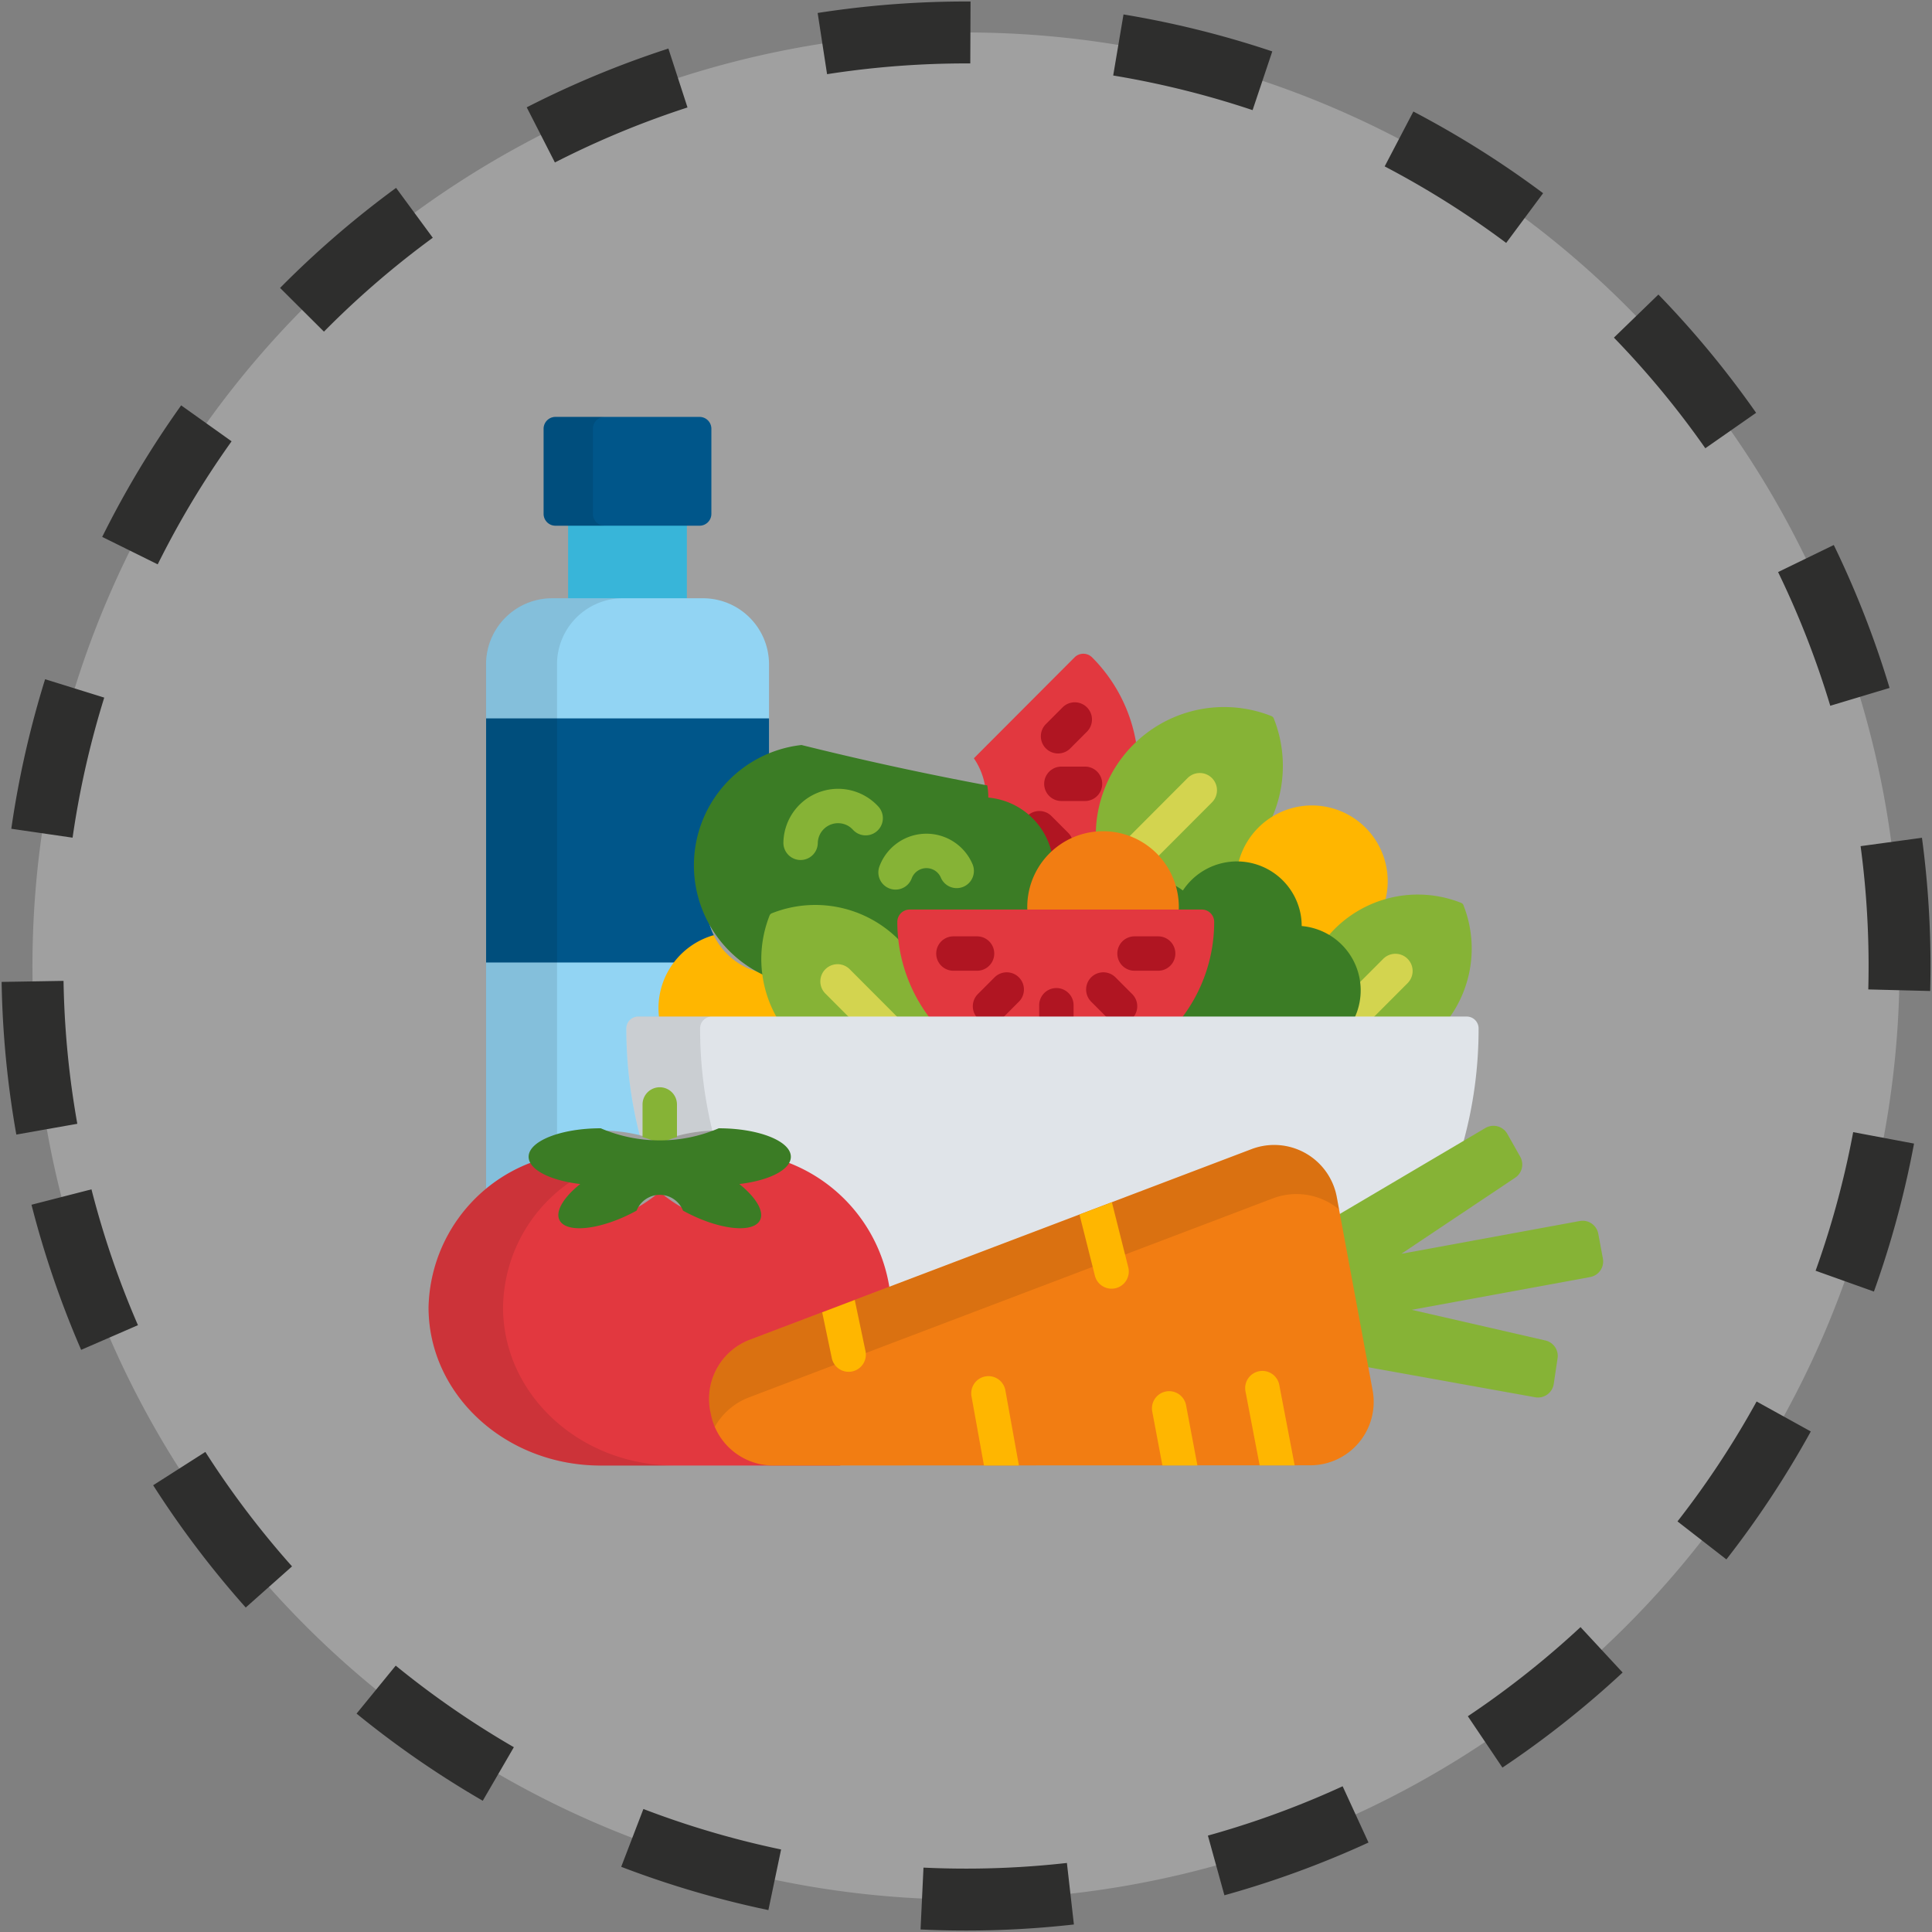
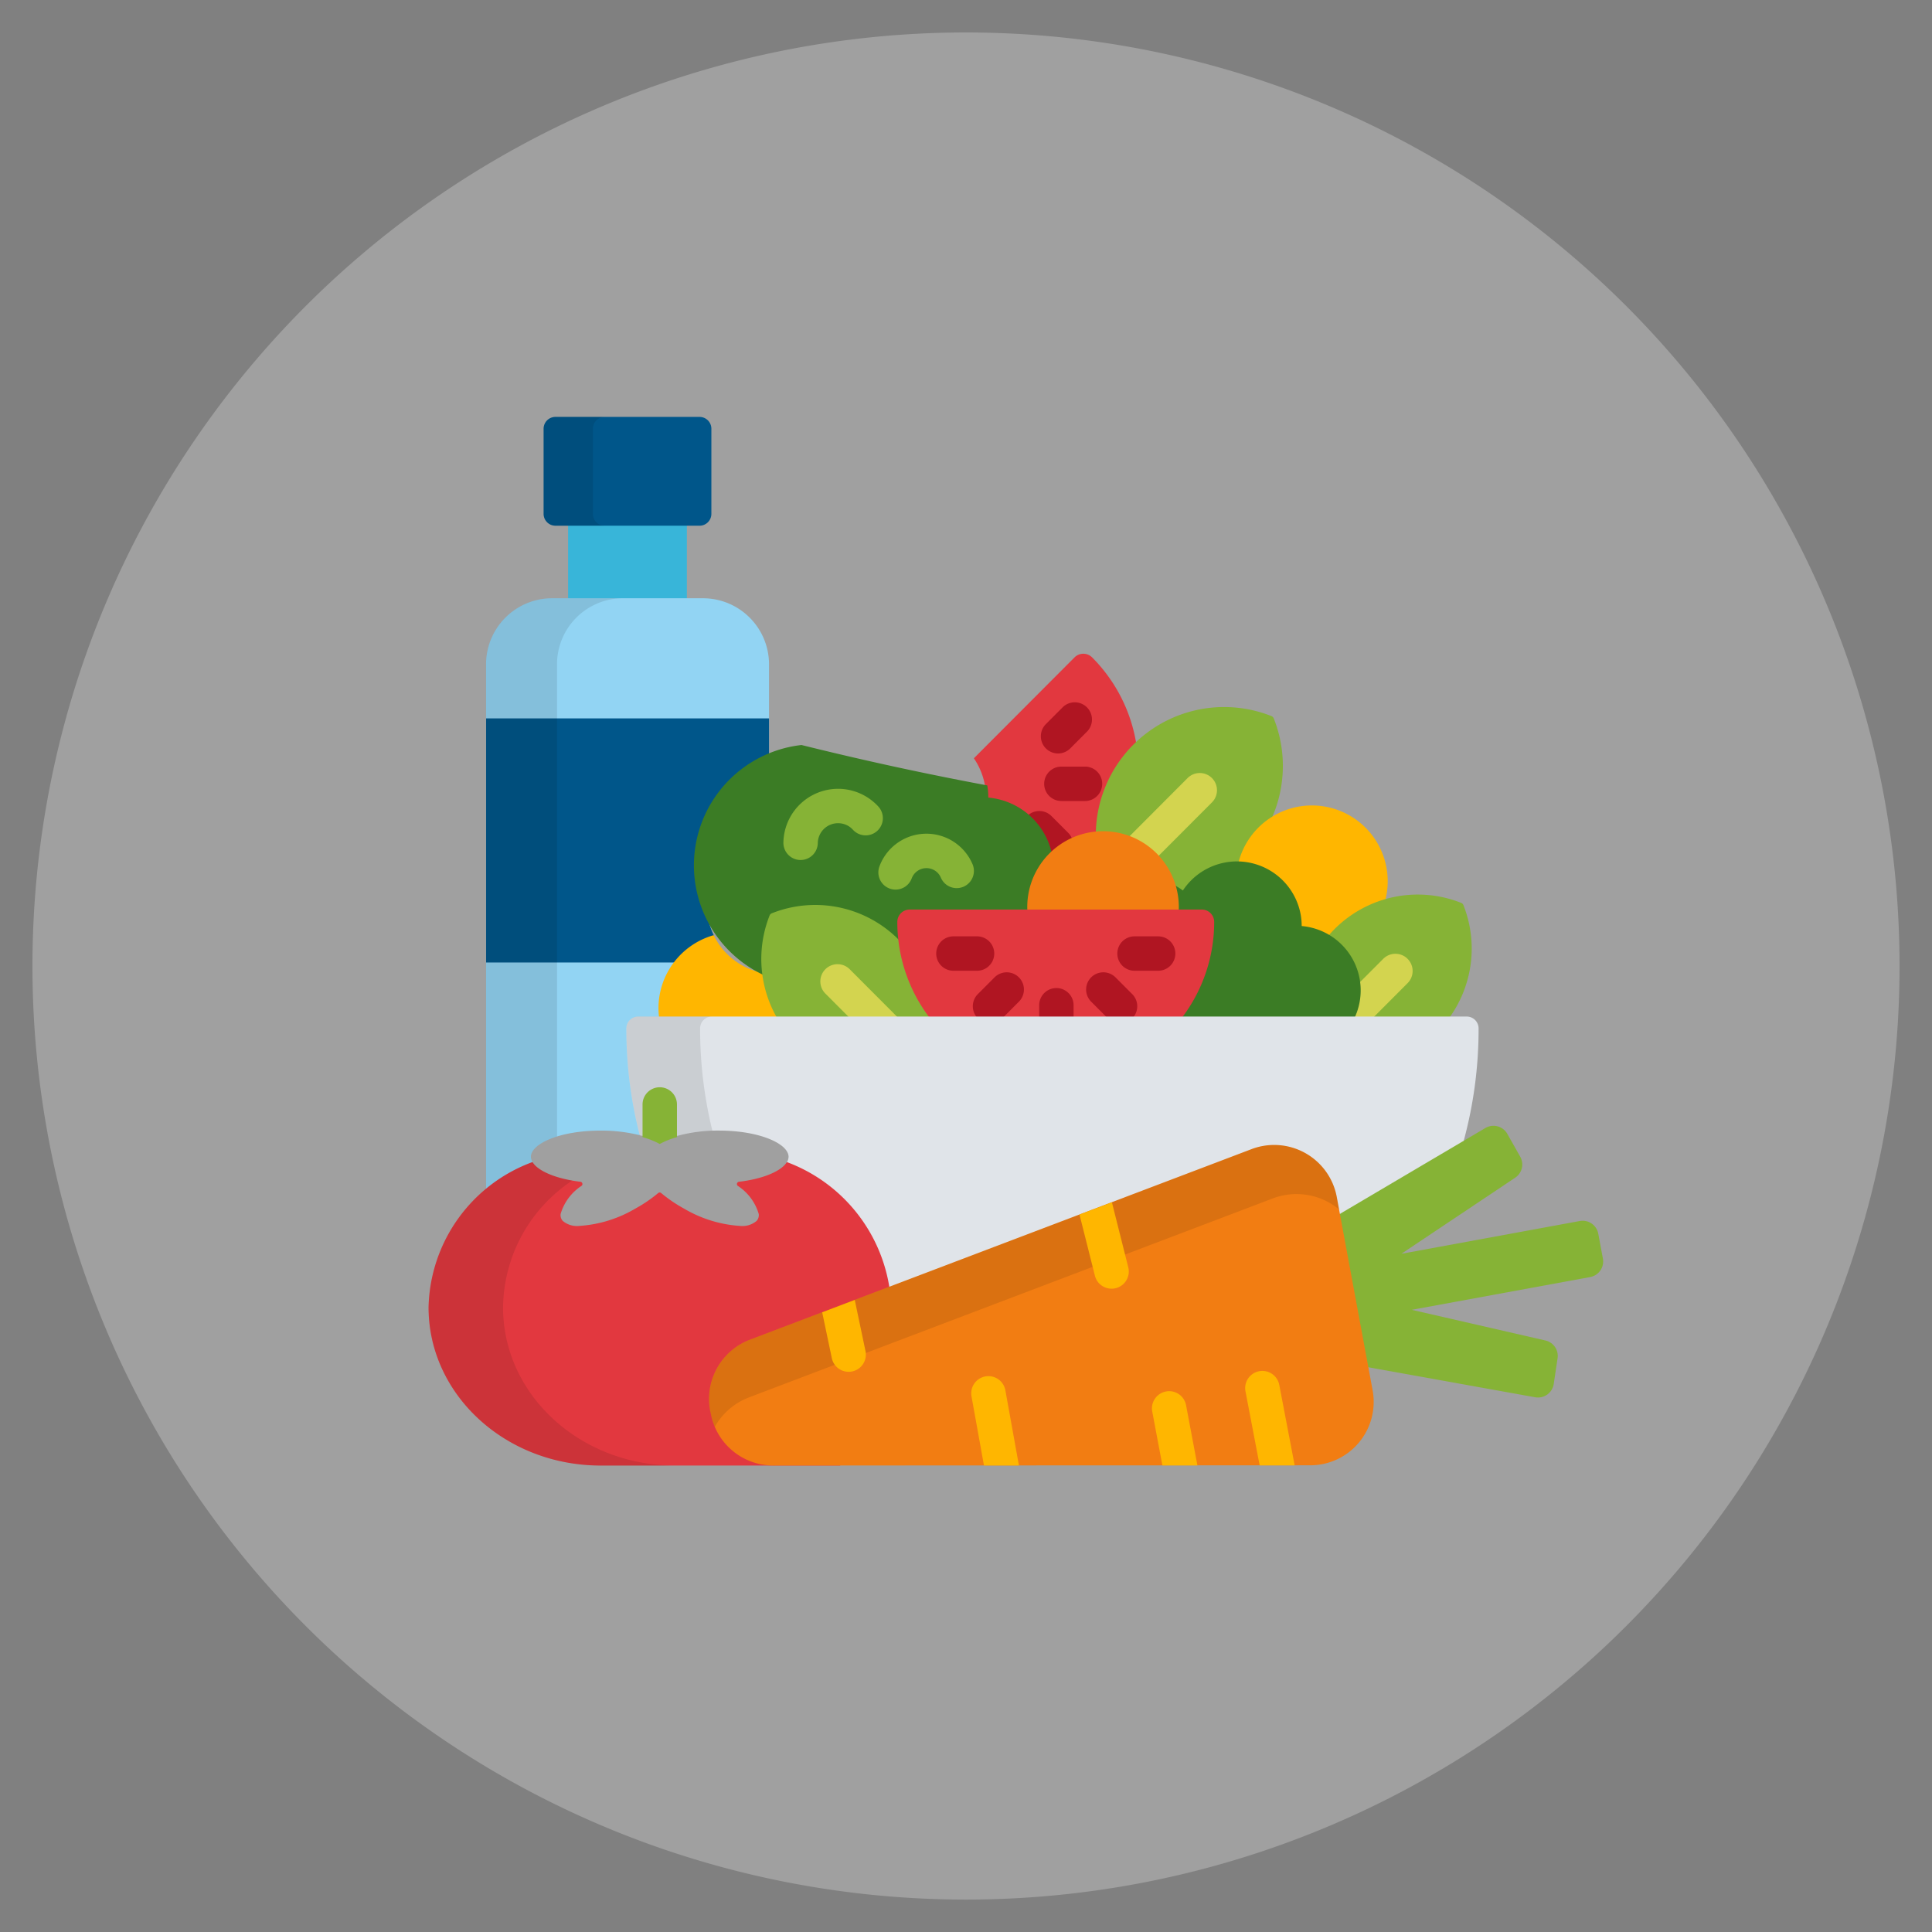
<svg xmlns="http://www.w3.org/2000/svg" width="155.993" height="155.994" viewBox="0 0 155.993 155.994">
  <rect x="0" y="0" width="155.993" height="155.994" fill="#808080" stroke="none" />
  <defs>
    <style>.a{fill:#fff;opacity:0.25;}.b{fill:none;stroke:#2e2e2d;stroke-miterlimit:10;stroke-width:5px;stroke-dasharray:12;}.c{fill:#38b5d9;}.d{fill:#00568a;}.e,.h{opacity:0.1;}.f,.h{fill:#040506;}.g{fill:#92d4f3;}.h{isolation:isolate;}.i{fill:#e2383f;}.j{fill:#b01522;}.k{fill:#86b336;}.l{fill:#d3d44f;}.m{fill:#ffb600;}.n{fill:#3b7c25;}.o{fill:#f27d12;}.p{fill:#e0e4e9;}</style>
  </defs>
  <g transform="translate(-109.893 -1615.186)">
    <g transform="translate(112.5 1617.793)">
      <path class="a" d="M1232.931,736.689a75.377,75.377,0,1,1,87.391,61.044A75.376,75.376,0,0,1,1232.931,736.689Z" transform="translate(-1231.758 -648.125)" />
-       <path class="b" d="M1232.931,736.689a75.377,75.377,0,1,1,87.391,61.044A75.376,75.376,0,0,1,1232.931,736.689Z" transform="translate(-1231.758 -648.125)" />
    </g>
    <g transform="translate(144.5 1648.848)">
      <rect class="c" width="9.59" height="6.399" transform="translate(11.262 8.535)" />
      <path class="d" d="M1815.653,1164.687a.956.956,0,0,1-.954.954h-11.638a.957.957,0,0,1-.953-.954v-6.877a.957.957,0,0,1,.953-.954H1814.7a.956.956,0,0,1,.954.954v6.877Z" transform="translate(-1792.823 -1156.856)" />
      <g class="e" transform="translate(9.284)">
        <path class="f" d="M1806.086,1164.687v-6.877a.957.957,0,0,1,.955-.954h-3.98a.957.957,0,0,0-.953.954v6.877a.957.957,0,0,0,.953.954h3.98A.957.957,0,0,1,1806.086,1164.687Z" transform="translate(-1802.107 -1156.856)" />
      </g>
      <path class="g" d="M1794.221,1238.974a.181.181,0,0,0,.1-.11.185.185,0,0,0-.014-.152.833.833,0,0,1-.119-.41c0-1.021,2.265-2.114,5.637-2.114a12.829,12.829,0,0,1,3.057.349.193.193,0,0,0,.045.006.185.185,0,0,0,.179-.23,34.188,34.188,0,0,1-1-7.23c0-.029,0-.057,0-.086-.01-.352-.016-.705-.016-1.059a.775.775,0,0,1,.773-.775h1.674a.186.186,0,0,0,.184-.206,5.752,5.752,0,0,1-.04-.645,5.92,5.92,0,0,1,4.153-5.672.186.186,0,0,0,.111-.257,5.588,5.588,0,0,1,2.706-7.508.185.185,0,0,0,.1-.23,5.54,5.54,0,0,1-.243-.924,5.6,5.6,0,0,1,1.909-5.235v-7.954a5.334,5.334,0,0,0-5.312-5.325H1795.88a5.334,5.334,0,0,0-5.312,5.325v42.654A13.843,13.843,0,0,1,1794.221,1238.974Z" transform="translate(-1785.932 -1178.564)" />
      <path class="d" d="M1808.831,1235.016a.183.183,0,0,0,.113-.1.187.187,0,0,0,0-.154,5.586,5.586,0,0,1,2.706-7.508.185.185,0,0,0,.1-.23,5.59,5.59,0,0,1,1.666-6.159v-3.582h-22.842v19.709h15.4A5.919,5.919,0,0,1,1808.831,1235.016Z" transform="translate(-1785.932 -1192.941)" />
      <path class="h" d="M1796.3,1236.665V1198.53a5.333,5.333,0,0,1,5.312-5.324h-5.737a5.334,5.334,0,0,0-5.312,5.324v42.654a13.843,13.843,0,0,1,3.653-2.21.181.181,0,0,0,.1-.11.185.185,0,0,0-.014-.152.833.833,0,0,1-.119-.41C1794.192,1237.7,1794.976,1237.078,1796.3,1236.665Z" transform="translate(-1785.932 -1178.564)" />
      <path class="i" d="M1889.256,1215a5.578,5.578,0,0,1,.082.953.185.185,0,0,0,.169.184,5.6,5.6,0,0,1,4.934,4.2.184.184,0,0,0,.127.132.184.184,0,0,0,.179-.042,5.865,5.865,0,0,1,3.477-1.567.184.184,0,0,0,.168-.178,10.167,10.167,0,0,1,2.974-6.878c.038-.038.078-.074.117-.112a12.754,12.754,0,0,0-3.582-7.06,1,1,0,0,0-1.413,0l-8.131,8.149A5.589,5.589,0,0,1,1889.256,1215Z" transform="translate(-1844.332 -1185.218)" />
      <g transform="translate(48.315 23.046)">
        <path class="j" d="M1900.8,1239.16a.186.186,0,0,0,.127.132.194.194,0,0,0,.053.008.185.185,0,0,0,.126-.05,5.913,5.913,0,0,1,1.571-1.055,1.381,1.381,0,0,0-.346-.581l-1.349-1.352a1.388,1.388,0,0,0-1.964,0,.075.075,0,0,0-.011.012A5.579,5.579,0,0,1,1900.8,1239.16Z" transform="translate(-1899.006 -1227.08)" />
        <path class="j" d="M1905.745,1229.733h-1.907a1.389,1.389,0,1,1,0-2.778h1.907a1.389,1.389,0,1,1,0,2.778Z" transform="translate(-1901.062 -1221.766)" />
        <path class="j" d="M1903.17,1218.2a1.389,1.389,0,0,1-.983-2.37l1.349-1.352a1.389,1.389,0,0,1,1.967,1.963l-1.349,1.352A1.386,1.386,0,0,1,1903.17,1218.2Z" transform="translate(-1900.663 -1214.072)" />
      </g>
      <path class="k" d="M1927.166,1215.925a.325.325,0,0,0-.073-.112.33.33,0,0,0-.112-.074,10.363,10.363,0,0,0-14.184,9.495c.193-.019.388-.029.584-.029a5.946,5.946,0,0,1,5.822,4.8,10.38,10.38,0,0,0,7.962-14.083Z" transform="translate(-1858.928 -1191.582)" />
      <path class="l" d="M1926.04,1228.649a1.389,1.389,0,0,0-1.965,0l-4.805,4.817a5.946,5.946,0,0,1,2.351,1.577l4.421-4.431A1.389,1.389,0,0,0,1926.04,1228.649Z" transform="translate(-1862.793 -1199.489)" />
      <g transform="translate(18.561 31.394)">
        <path class="m" d="M1946.2,1243.655a5.053,5.053,0,0,1,.073.858.186.186,0,0,0,.169.184,5.01,5.01,0,0,1,2.131.692.182.182,0,0,0,.095.027.186.186,0,0,0,.14-.064c.158-.181.293-.327.427-.461a9.274,9.274,0,0,1,3.944-2.356,6.12,6.12,0,1,0-11.851-3.052A5.025,5.025,0,0,1,1946.2,1243.655Z" transform="translate(-1894.525 -1234.796)" />
        <path class="m" d="M1834.881,1267.361a9.539,9.539,0,0,1-1.163-3.545,5.583,5.583,0,0,1-4.124-3.074,6.131,6.131,0,0,0-4.457,5.9,6.273,6.273,0,0,0,.046.718Z" transform="translate(-1825.138 -1250.29)" />
      </g>
      <path class="k" d="M1961.665,1259.482a5,5,0,0,1-.411,3.015h7.862a9.542,9.542,0,0,0,1.1-9.055.292.292,0,0,0-.067-.1.306.306,0,0,0-.1-.068,9.491,9.491,0,0,0-10.241,2.118c-.2.2-.38.4-.556.613A5.036,5.036,0,0,1,1961.665,1259.482Z" transform="translate(-1886.667 -1214.032)" />
      <path class="l" d="M1964.23,1269.59h1.718l2.74-2.746a1.389,1.389,0,0,0-1.967-1.963l-2.034,2.039A4.993,4.993,0,0,1,1964.23,1269.59Z" transform="translate(-1889.643 -1221.125)" />
      <path class="n" d="M1862.4,1229.1a5.781,5.781,0,0,0-5.13-4.5,5.873,5.873,0,0,0-.084-.984,259.63,259.63,0,0,1-15-3.262,9.78,9.78,0,0,0-2.973,18.613,9.336,9.336,0,0,1,.57-4.786.115.115,0,0,1,.027-.04.117.117,0,0,1,.041-.026,9.3,9.3,0,0,1,10.041,2.077c.127.127.249.26.368.394a12.848,12.848,0,0,1-.15-1.948.816.816,0,0,1,.814-.817h9.7c-.009-.129-.014-.258-.014-.389A6.12,6.12,0,0,1,1862.4,1229.1Z" transform="translate(-1812.079 -1193.863)" />
      <g transform="translate(28.646 30.027)">
        <path class="k" d="M1851.565,1237.152h-.025a1.389,1.389,0,0,1-1.365-1.412,4.419,4.419,0,0,1,4.412-4.336h.071a4.421,4.421,0,0,1,3.184,1.433,1.389,1.389,0,0,1-2.051,1.874,1.61,1.61,0,0,0-1.177-.53,1.635,1.635,0,0,0-1.662,1.6A1.389,1.389,0,0,1,1851.565,1237.152Z" transform="translate(-1850.175 -1231.403)" />
        <path class="k" d="M1870.6,1244.918a1.39,1.39,0,0,1-1.3-1.873,4.046,4.046,0,0,1,7.517-.179,1.389,1.389,0,1,1-2.557,1.087,1.253,1.253,0,0,0-.724-.69,1.272,1.272,0,0,0-1.631.75A1.39,1.39,0,0,1,1870.6,1244.918Z" transform="translate(-1861.546 -1236.779)" />
      </g>
      <path class="n" d="M1928.545,1250.013h-.051c0,.013,0,.026,0,.039h1.861a1,1,0,0,1,1,1,12.759,12.759,0,0,1-2.418,7.48h14.021a5.213,5.213,0,0,0-4.294-7.355,5.3,5.3,0,0,0-.075-.889,5.232,5.232,0,0,0-9.518-1.982,5.3,5.3,0,0,0-.795-.487,5.936,5.936,0,0,1,.285,1.819C1928.557,1249.761,1928.553,1249.885,1928.545,1250.013Z" transform="translate(-1868.17 -1210.069)" />
      <path class="o" d="M1911.282,1246.392c.008-.129.015-.259.015-.39a6.118,6.118,0,1,0-12.237,0c0,.131.006.261.014.39Z" transform="translate(-1850.724 -1206.432)" />
      <path class="k" d="M1856.824,1257.479a9.493,9.493,0,0,0-10.241-2.117.311.311,0,0,0-.1.068.3.3,0,0,0-.068.1,9.544,9.544,0,0,0,.562,8.213h12.611a12.783,12.783,0,0,1-2.447-5.935Q1856.986,1257.641,1856.824,1257.479Z" transform="translate(-1818.881 -1215.281)" />
      <path class="l" d="M1859.885,1270.838h3.925l-3.858-3.867a1.389,1.389,0,0,0-1.967,1.962Z" transform="translate(-1825.951 -1222.374)" />
      <path class="i" d="M1896.028,1264.292a12.765,12.765,0,0,0,2.569-7.689,1,1,0,0,0-1-1h-23.584a1,1,0,0,0-1,1,12.764,12.764,0,0,0,2.569,7.689Z" transform="translate(-1835.169 -1215.827)" />
      <g transform="translate(40.981 41.94)">
        <path class="j" d="M1904.225,1273.692v-.961a1.389,1.389,0,1,0-2.778,0v.961Z" transform="translate(-1893.13 -1267.167)" />
        <path class="j" d="M1912.512,1271.809h2.16a1.389,1.389,0,0,0-.092-1.861l-1.349-1.352a1.389,1.389,0,0,0-1.967,1.962Z" transform="translate(-1898.751 -1265.284)" />
        <path class="j" d="M1890.619,1271.809l1.247-1.25a1.389,1.389,0,0,0-1.967-1.963l-1.349,1.352a1.39,1.39,0,0,0-.092,1.86Z" transform="translate(-1885.186 -1265.284)" />
        <path class="j" d="M1884.1,1263.756h-1.907a1.389,1.389,0,0,1,0-2.778h1.907a1.389,1.389,0,1,1,0,2.778Z" transform="translate(-1880.8 -1260.978)" />
        <path class="j" d="M1920.4,1263.756H1918.5a1.389,1.389,0,1,1,0-2.778h1.907a1.389,1.389,0,1,1,0,2.778Z" transform="translate(-1902.484 -1260.978)" />
      </g>
      <path class="p" d="M1819.959,1286.677a.193.193,0,0,0,.05.007.189.189,0,0,0,.112-.037.187.187,0,0,0,.073-.148v-2.351a1.2,1.2,0,1,1,2.408,0v2.351a.186.186,0,0,0,.074.148.188.188,0,0,0,.112.037.194.194,0,0,0,.05-.007,12.467,12.467,0,0,1,3.324-.42c3.372,0,5.638,1.093,5.638,2.114a.831.831,0,0,1-.12.41.187.187,0,0,0-.013.152.185.185,0,0,0,.1.111,12.831,12.831,0,0,1,7.985,9.852.186.186,0,0,0,.089.134.191.191,0,0,0,.094.025.177.177,0,0,0,.066-.012l29.242-11.109a4.954,4.954,0,0,1,6.635,3.713l.254,1.375a.186.186,0,0,0,.106.135.182.182,0,0,0,.076.017.184.184,0,0,0,.095-.026l9.831-5.8a34.43,34.43,0,0,0,1.274-9.338.959.959,0,0,0-.958-.96h-66.895a.959.959,0,0,0-.958.96,34.528,34.528,0,0,0,1.083,8.628C1819.846,1286.648,1819.9,1286.661,1819.959,1286.677Z" transform="translate(-1802.737 -1228.634)" />
      <path class="h" d="M1819.959,1286.677a.193.193,0,0,0,.05.007.189.189,0,0,0,.112-.037.187.187,0,0,0,.073-.148v-2.351a1.2,1.2,0,1,1,2.408,0v2.351a.186.186,0,0,0,.074.148.188.188,0,0,0,.112.037.194.194,0,0,0,.05-.007,12.044,12.044,0,0,1,2.809-.41,34.6,34.6,0,0,1-.989-8.261.959.959,0,0,1,.958-.96h-5.952a.959.959,0,0,0-.958.96,34.528,34.528,0,0,0,1.083,8.628C1819.846,1286.648,1819.9,1286.661,1819.959,1286.677Z" transform="translate(-1802.737 -1228.634)" />
      <path class="k" d="M1823.329,1295.808a6.436,6.436,0,0,1,1.39-.551v-2.639a1.389,1.389,0,0,0-2.779,0v2.639A6.424,6.424,0,0,1,1823.329,1295.808Z" transform="translate(-1804.667 -1237.103)" />
      <path class="i" d="M1811.911,1330.544l-5.017,0h0a4.945,4.945,0,0,1-4.869-4.036l-.05-.266a4.928,4.928,0,0,1,3.1-5.5l11.209-4.258a12.956,12.956,0,0,0-8.3-10.257c-.433.728-1.926,1.363-3.869,1.59a.186.186,0,0,0-.095.329,4.079,4.079,0,0,1,1.693,2.273.7.7,0,0,1-.168.555,1.784,1.784,0,0,1-1.343.408h0a10.177,10.177,0,0,1-4.524-1.4,11.421,11.421,0,0,1-1.843-1.255.187.187,0,0,0-.24,0,11.351,11.351,0,0,1-1.843,1.254,10.175,10.175,0,0,1-4.524,1.4,1.785,1.785,0,0,1-1.344-.408.7.7,0,0,1-.168-.555,4.079,4.079,0,0,1,1.692-2.273.186.186,0,0,0-.094-.329c-1.944-.228-3.436-.862-3.869-1.591a12.8,12.8,0,0,0-8.393,11.731c0,7.055,6.22,12.773,13.893,12.773h19.263C1812.422,1330.731,1812.261,1330.658,1811.911,1330.544Z" transform="translate(-1779.058 -1246.061)" />
      <path class="h" d="M1785.068,1317.959a12.449,12.449,0,0,1,5.585-10.238c-1.614-.282-2.821-.85-3.2-1.493a12.8,12.8,0,0,0-8.392,11.731c0,7.054,6.22,12.773,13.893,12.773h6.01C1791.289,1330.732,1785.068,1325.013,1785.068,1317.959Z" transform="translate(-1779.058 -1246.061)" />
-       <path class="n" d="M1820.278,1301.754c0-1.27-2.607-2.3-5.822-2.3a12.091,12.091,0,0,1-9.528,0c-3.216,0-5.823,1.03-5.823,2.3,0,1.042,1.757,1.921,4.165,2.2-1.473,1.179-2.147,2.417-1.547,3.1.8.9,3.525.471,6.1-.952a2.014,2.014,0,0,1,3.746,0c2.571,1.424,5.3,1.849,6.095.952.6-.678-.073-1.917-1.547-3.1C1818.522,1303.676,1820.278,1302.8,1820.278,1301.754Z" transform="translate(-1791.03 -1242.016)" />
      <path class="k" d="M1982.655,1309.688l-.373-2.012a1.283,1.283,0,0,0-1.5-1.026l-14.4,2.645,9.193-6.145a1.278,1.278,0,0,0,.548-1.294,1.292,1.292,0,0,0-.144-.4l-1.04-1.842a1.287,1.287,0,0,0-1.774-.474l-11.959,7.06,2.262,12.214,13.717,2.465a1.284,1.284,0,0,0,1.5-1.071l.31-2.08a1.265,1.265,0,0,0-.007-.42,1.281,1.281,0,0,0-.976-1.014l-10.79-2.475,14.4-2.645A1.278,1.278,0,0,0,1982.655,1309.688Z" transform="translate(-1887.841 -1241.724)" />
      <path class="o" d="M1835.419,1324.5a5.132,5.132,0,0,0,5.053,4.188l43.337-.017a5.122,5.122,0,0,0,5.05-6.044l-2.9-15.631a5.139,5.139,0,0,0-6.883-3.852l-40.49,15.381a5.114,5.114,0,0,0-3.222,5.708Z" transform="translate(-1812.636 -1244.022)" />
      <g class="e" transform="translate(22.647 58.791)">
        <path class="f" d="M1835.419,1324.5a5.112,5.112,0,0,0,.325,1.065,5.351,5.351,0,0,1,2.768-2.38l42.286-16.063a5.388,5.388,0,0,1,4.541.334,5.447,5.447,0,0,1,.816.564l-.189-1.022a5.14,5.14,0,0,0-6.883-3.852l-40.49,15.381a5.114,5.114,0,0,0-3.222,5.708Z" transform="translate(-1835.284 -1302.813)" />
      </g>
      <g transform="translate(31.778 63.41)">
        <path class="m" d="M1945.5,1349.216a1.389,1.389,0,1,0-2.729.522l1.144,5.978h2.828Z" transform="translate(-1908.594 -1334.47)" />
        <path class="m" d="M1926.809,1353.3a1.389,1.389,0,1,0-2.73.514l.818,4.341h2.827Z" transform="translate(-1897.428 -1336.907)" />
        <path class="m" d="M1910.774,1320.211a1.389,1.389,0,1,0,2.694-.679l-1.322-5.251-2.615.993Z" transform="translate(-1888.755 -1314.281)" />
        <path class="m" d="M1890.583,1350.279a1.389,1.389,0,1,0-2.734.493l1.006,5.578h2.823Z" transform="translate(-1875.793 -1335.096)" />
        <path class="m" d="M1858.728,1338.561a1.389,1.389,0,1,0,2.719-.571l-.866-4.127-2.629,1Z" transform="translate(-1857.951 -1325.975)" />
      </g>
    </g>
  </g>
</svg>